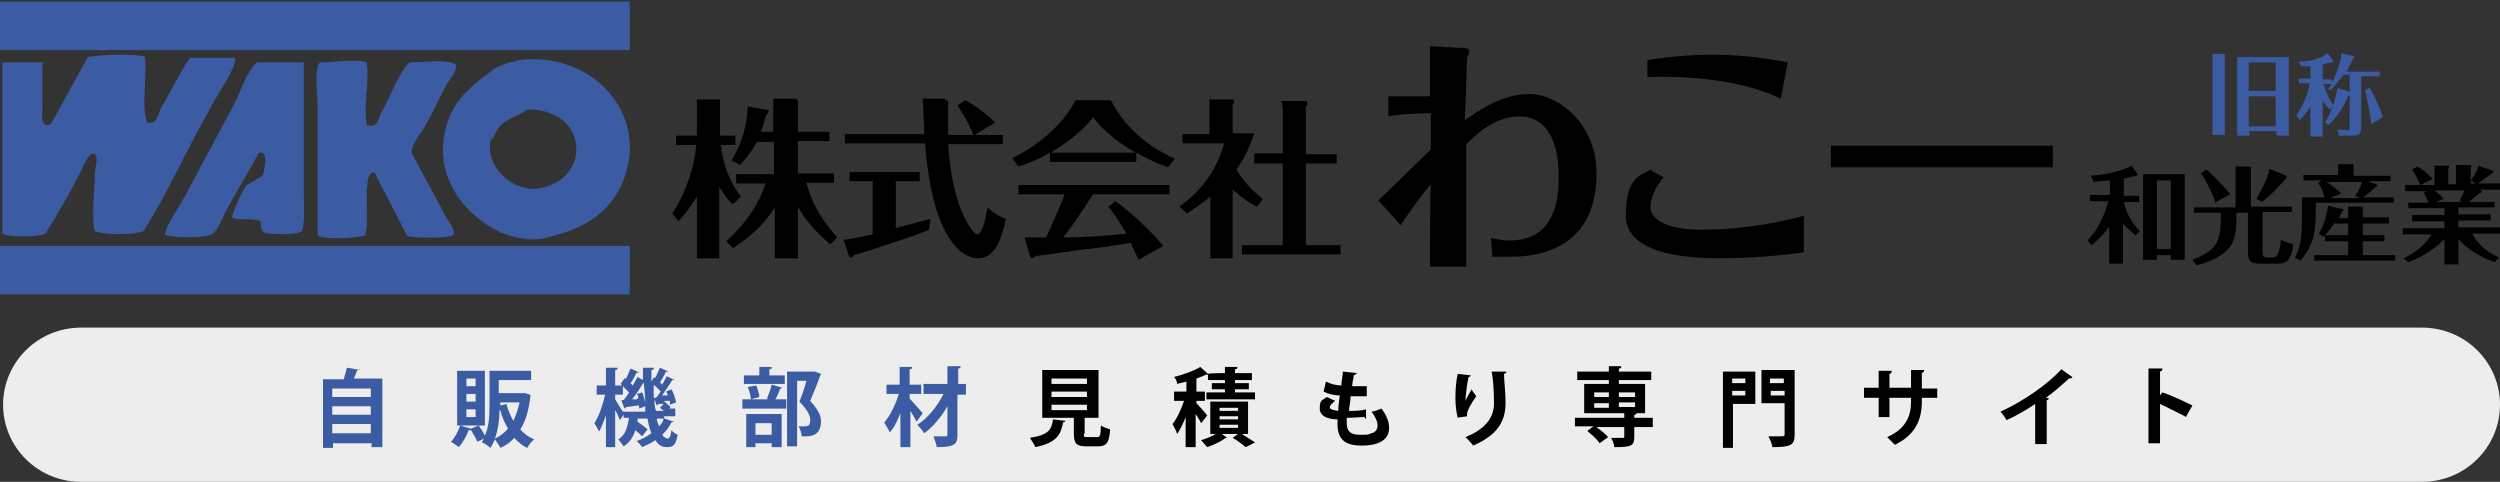
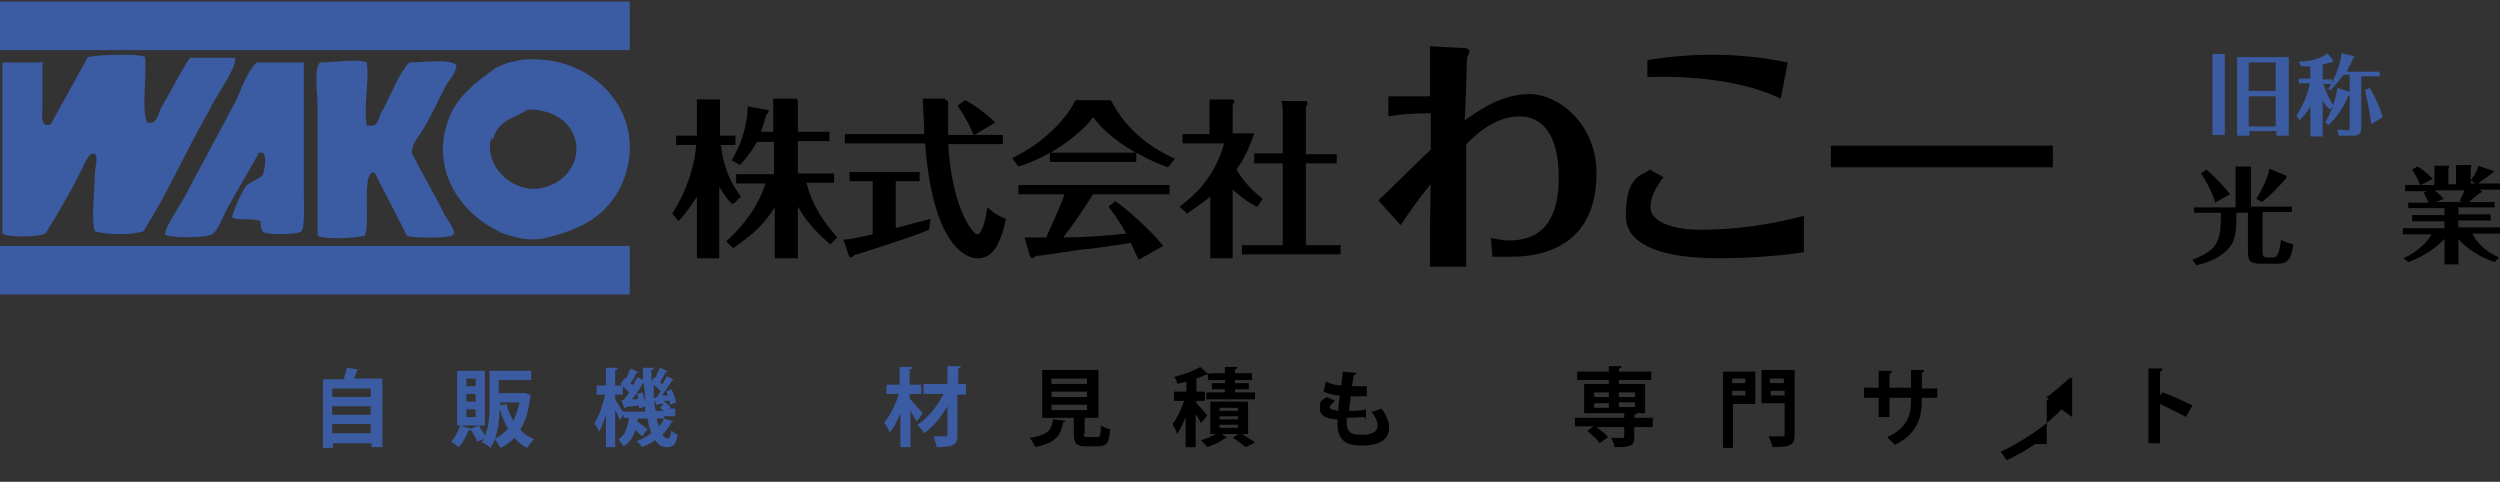
<svg xmlns="http://www.w3.org/2000/svg" id="_レイヤー_2" version="1.1" viewBox="0 0 324.3 62.5">
  <rect x="0" y="0" width="324.3" height="62.5" fill="#333333" stroke="none" />
  <path d="M0,.2v6.3h81.7V.2H0ZM64.8,30.1c1.3.5,3.7,1.3,5.8.8,4.8-1.1,8.2-2.9,10.1-7.1,3.7-8.7-3.4-16.4-11.9-16.1-.8,0-1.3,0-2.1.3-.8,0-1.6.5-2.4.8-2.6,1.9-5,3.7-6.1,6.6-2.6,7.1,2.1,12.7,6.9,14.8h-.3ZM64,17.9c.8-2.4,2.4-2.4,4.5-3.7,7.7,0,8.2,8.5,2.1,10.1-3.7,1.1-7.9-2.6-6.9-6.3h.3ZM5.6,8.4v-.3H.3v22.2c.8.5,4.5.5,5.6,0,1.6-2.6,3.2-5.3,4.5-7.9.3-.5,1.1-2.9,1.9-2.4.5.3,0,1.9,0,2.6,0,1.9-.5,6.1,0,7.4,1.6.5,4.8.5,6.3,0,3.2-5,5.6-10.6,8.5-15.6.5-1.3,3.4-5.3,3.4-6.6v-.3h-5.8c-.5.3-3.2,5.6-3.7,6.3-.5.8-.5,2.4-1.9,2.1-.8-1.6,0-6.3-.3-8.5-.8-.5-6.1-.3-7.4,0-1.6,2.9-3.2,5.8-4.8,8.7,0,0-.5.3-.8,0-.5-.3-.3-1.6-.3-2.4v-6.3h0v1h.1ZM39.4,8.1h-6.1c-1.3,1.3-1.9,3.2-2.6,4.8l-6.1,11.4c-.5,1.3-3.2,5-3.2,6.1h0c.5.5,5.3.5,6.1,0s1.3-2.1,1.9-3.2c1.3-2.4,2.9-5,4.2-7.4h.5c.5.5.3,1.9,0,2.9-.5.5-1.3.8-2.1,1.3-.5.5-1.9,3.7-1.9,4.2h0c.8.5,2.6,0,3.7.5,0,0,0,1.1.3,1.3,0,.5,4.5.5,5,0s.3-4.2.3-5.6V7.6h0v.5ZM47.6,8.1c-1.1-.5-4.5,0-6.1,0-.8.8-.3,4.2-.3,5.8v16.7c1.3.5,4.5.3,6.1,0,.8-1.3-.5-8.7,1.3-8.2,1.3,2.6,2.9,5.6,4.2,8.2,1.1.3,4.8.3,5.8,0l.3-.3c0-.8-1.1-2.1-1.3-2.6-1.3-2.6-2.9-5.3-4.2-7.9,0-1.1,1.1-2.4,1.6-3.2,1.1-1.9,1.9-3.7,2.9-5.6.5-.8,1.3-1.6,1.3-2.6-1.1-.8-4.2-.3-6.1-.3-1.3,1.3-2.4,4.2-3.4,6.1-.5.5-.5,1.9-1.3,2.1h-.8c-.5-2.1.3-5.6,0-7.9h0v-.3ZM0,31.9v6.3h81.7v-6.3s-81.7,0-81.7,0Z" style="fill: #3b5ca2; fill-rule: evenodd;" />
  <g>
    <path d="M95,26.5c-.7-.7-1.1-1.3-1.7-2.3v9.3h-2.9v-8c-1.1,1.8-2,2.8-2.4,3.2l-.8-1c2.1-3.2,3-6.8,3.1-8.9h-2.6v-1.2h2.7v-4.7h3v4.7h2v1.2h-1.9c.4,3.3,1.5,5.2,2.6,6.7l-.9.9h-.2,0ZM94.1,31.4c2.9-2.6,4.5-5.3,5.2-7.6h-3.8v-1.2h4.9v-4.2h-2.2c-.6,1.1-1.3,2-2.2,3l-1.1-.6c.9-1.5,2-3.8,2.1-7l2.7.5v.2s-.2.4-.3.4c-.2.7-.4,1.4-.7,2.2h1.6v-4.3h3c0,.1.2.2.2.3v4h4.1v1.2h-4.1v4.2h4.7v1.2h-3.6c.8,3,2.1,4.9,4,7.1l-.9.9c-2.2-1.9-3.2-3.2-4.2-4.9v6.7h-3v-6.6c-1.4,2.2-2.8,3.5-5.4,5.3l-.9-.9h0Z" />
    <path d="M116.1,29.6c.7-.2,3.9-1,4.6-1.2l-.2,1.4c-1.4.7-9.3,3.2-9.7,3.3-.3.3-.4.3-.4.3-.2,0-.3-.2-.3-.3l-.7-2c1.2-.1,1.4-.2,3.8-.7v-6.9h-3v-1.2h9.1v1.2h-3.1v6.2h-.1ZM122.5,13c.2,0,.5,0,.5.2v4.3h3.3c-.2-.5-1-2.3-2.1-3.8l1-.7c1.4.7,3,2,3.9,2.9l-2.7,1.6h3.7v1.2h-7.1c.2,3.2.8,7.5,2.7,10.6.5.7.8,1.1,1.1,1.1s.6-.6.8-1.2c.3-1,.4-1.8.5-2.3.4.4,1.1,1,2.4,1.5-.9,4.1-2.1,5.1-3.7,5.1s-5.8-1.8-6.8-14.9h-10.4v-1.2h10.3c0-.8-.2-4.2-.2-4.6h2.9v.2h-.1Z" />
    <path d="M147.4,21h-11.2v-1.2c-1.9,1.1-3.4,1.6-4.1,1.8l-.8-1.1c3.8-1.8,6.9-4.8,8.2-7.5h4.6c2.1,4,5.1,6.1,8.3,7.6l-.9,1.1c-.8-.3-2.2-.8-4.1-1.9v1.2h0ZM144.7,26.1c1.9,1.4,4.3,3.5,6.2,5.8l-3.2,1.8c-.4-.9-.7-1.4-1-2.2-1.9.3-3.7.6-5.6.8-.7,0-6.1.9-6.7.9,0,0-.4.3-.5.3-.2,0-.2-.2-.3-.3l-.7-2.4h2.8c.3-.7,1.7-3.6,2.4-5.6h-6v-1.2h19.6v1.2h-9.9c-1.1,1.7-2.6,4-3.9,5.6,2.7,0,5.5-.2,8.2-.5-1-1.8-1.8-2.8-2.3-3.5l1-.8h-.1ZM147.3,19.8c-3.1-1.8-4.6-3.4-5.5-4.6-.5.7-2,2.5-5.5,4.6h11Z" />
    <path d="M163,26.8c-.8-.4-1.6-.9-3.1-2.2v8.9h-2.9v-8c-1.3,1.1-2.5,1.8-3,2.2l-1-.9c2.5-1.8,4.7-4.3,5.8-8.2h-5.4v-1.2h3.5v-4.5h2.9c.1,0,.3,0,.3.2s0,.1-.2.5v3.7h2.8c-.4,1.1-.9,2.7-2.3,4.7.6,1,1.5,2.3,3.4,3.8l-.7,1h-.1ZM162.7,21.1v-1.2h3.7v-5.2c0-.5,0-1.2-.2-1.6h3.1c.1,0,.3,0,.3.3s0,.2-.2.4v6.2h4v1.2h-4v10.6h4.5v1.2h-12.8v-1.2h5.3v-10.6h-3.7Z" />
  </g>
  <g>
    <path d="M185.5,34.6c0-1.5,0-9,.1-10.7-.8.9-2.1,2.6-3.9,5.3l-2.9-3.2c1-.9,5.7-5.6,6.8-6.6v-4.7c-.8,0-3.5,0-5.5.4v-2.6h5.4v-6.5l3.7.2c1.3,0,1.4.2,1.4.5s-.3.7-.3.8c0,.3-.2,7-.3,8.1,1.9-1.3,4.8-3.4,8.4-3.4s8.7,3.7,8.7,10.3c0,10.8-9.2,10.8-11.3,10.8h-2.2l-.2-2.4c.5,0,1.3.3,2.3.3,4.6,0,6.5-3,6.5-8.2s-1.9-7.9-5.1-7.9-5.7,2.4-6.9,3.6v15.9h-4.8.1Z" />
    <path d="M234.1,32.7c-3.8.6-8.4.8-10.9.8s-12.3,0-12.3-5.5,2.3-5.2,3.1-6l1.8,1c-.5.6-1.7,2.2-1.7,3.9s2.5,2.9,6.5,2.9,8.5-.5,13.4-1.8v4.7h0ZM213.7,7.8c1.3-.2,4.3-.7,8.5-.7s7.8.6,9.7,1l-.9,4.7c-4.9-2.4-11.9-3-17.3-2.8v-2.2Z" />
    <path d="M237.5,18.9h28.8v2.8h-28.8v-2.8h0Z" />
  </g>
  <g>
    <path d="M288.6,7v10.5h-1.6V7h1.6ZM291.8,17v.6h-1.6V7.4h6.7v10.2h-1.6v-.6h-3.5ZM295.2,11.8v-3.7h-3.5v3.7h3.5ZM295.2,16.4v-3.9h-3.5v3.9h3.5Z" style="fill: #3b5ca2;" />
    <path d="M301.2,17.7h-1.5v-3.9c-.5.9-1,1.4-1.4,1.8l-.4-.6c.8-1.3,1.5-2.7,1.7-4.2h-1.4v-.6h1.5v-1.6h-1.2l-.3-.6c1.5,0,3.1-.5,3.7-1.1l.8,1-.2.2c-.2,0-1,.2-1.2.3v1.9h1.2v.6h-1.1c.4,1.3.9,2.2,1.3,2.8l-.5.5c-.5-.5-.6-.7-.9-1.1v4.7h-.1ZM302,11.6c.9-1.4,1.8-3.8,1.7-4.7l1.7.4h0s-.1.3-.2.4c-.2.4-.4.9-.8,1.6h4.3v.6h-2.4v6.5c0,.9-.2,1.2-1.2,1.2h-1.7l-.2-.8c.5,0,1.1.1,1.3.1.3,0,.3-.1.3-.6v-4.1s0,.2-.2.3c-.7,1.7-1.6,2.8-2.5,3.7l-.5-.3c.9-1.4,1.5-3.5,1.6-4.5l1.6.5v-2.2h-.8c-.8,1.1-1.4,1.7-1.7,2l-.5-.3.2.2h0ZM307.6,16.2c-.1-1.5-.7-3.9-.8-4.5l.6-.3c.9,1.5,1.4,2.9,1.7,3.8l-1.5.9h0Z" style="fill: #3b5ca2;" />
-     <path d="M277,30.5c-.9-.7-1.2-1.1-1.6-1.5v5.2h-1.8v-4.8c-.9,1.3-2,2.2-2.3,2.4l-.5-.6c1.7-1.8,2.4-4,2.7-5.1h-2.4v-.8h2.6v-1.9c-1.2.1-1.7.1-2.1.2l-.4-.8c2.8-.2,4.6-.9,5.3-1.3l.8,1.1c0,.1-.2.2-.2.2-.1,0-1.3.3-1.6.4v2.2h2v.8h-2c.2,1,.8,2.5,2.1,3.8l-.6.6h0ZM283.4,22.6v11.1h-1.8v-.6h-1.8v.6h-1.8v-11.1h5.4,0ZM281.6,23.4h-1.8v8.9h1.8v-8.9Z" />
    <path d="M297.3,26.8v.7h-3.8v5.1c0,.5,0,.8.7.8h.4c.7,0,1,0,1.3-2.3.4.2.5.3,1.6.6-.3,2.1-.9,2.5-2,2.5h-2.3c-1.4,0-1.6-.4-1.6-1.7v-4.9h-1.5c0,2.5,0,3.9-1.6,5.2-1.2,1-2.7,1.4-3.6,1.6l-.5-.7c3.4-1.3,3.7-2.5,3.7-6.1h-3.5v-.7h5.4v-5.3h2v5.2s5.3,0,5.3,0ZM287.4,26.4c-.3-1.2-1.3-3.1-1.9-3.9l.7-.5c1,.8,2.5,2.4,3.1,3.2l-2,1.1h0ZM296.6,22.9h0c0,.1,0,.2-.2.4-.8.9-1.9,2.1-3,2.9l-.7-.4c.9-1.5,1.5-2.9,1.7-3.9l2.2.9h0Z" />
-     <path d="M310.1,22.8v.7h-2.9l1.2.5h0c0,.2-.2.3-.3.3-.6.6-1,.9-1.6,1.3h4v.7h-10.1v1.3c0,2.7-.4,4.4-2,6.2l-.7-.4c.5-.9.9-2.1.9-4.6v-3.2h2.9c0-.4-.3-1.1-.8-1.9l.5-.3h-2.4v-.7h4.5v-1.4h1.9s.1,0,.1.2v1.3s4.8,0,4.8,0ZM304.6,28.2v-1.4h1.8s.1,0,.1.2v1.2h3.4v.8h-3.4v1.5h2.8v.8h-2.8v1.8h4.2v.7h-10.5v-.7h4.4v-1.8h-3v-.8h3v-1.5h-1.8c-.6.9-1.2,1.5-1.4,1.7l-.6-.4c.7-1,1.1-2.8,1.2-3.6l1.8.4s.2,0,.2.1-.1.2-.2.3c-.2.4-.3.6-.4.8h1.3-.1ZM301.8,23.6c.9.6,1.5,1.1,1.9,1.5l-1.4.6h3.9l-.7-.3c.4-.5.7-1.2.9-1.8h-4.6,0Z" />
    <path d="M321.9,24.9h0s0,.1-.3.2c-.7.6-.9.7-1.3,1.1h3.3v.7h-4.7v.9h4.2v.8h-4.2v.9h5.4v.8h-3.6c.3.5,1,2,3.5,3.1l-.6.6c-.8-.3-2.9-1-4.7-3v3.3h-1.8v-3.3c-.3.3-1.9,2-4.7,3l-.6-.5c2.7-1.3,3.5-2.9,3.6-3.1h-3.7v-.8h5.4v-.9h-4.2v-.8h4.2v-.9h-4.7v-.7h2.6c0-.2-.5-1.1-.6-1.3l.4-.2h-2.8v-.8h1.9c0-.2-.3-.9-1-2l.7-.4c.7.4,1.5,1.1,2,1.6l-1.6.8h1.8v-2.5h1.7s.2,0,.2.1,0,.1-.1.3v2h1v-2.5h1.8s.2,0,.2.1,0,.1-.1.2v2.1h3.8v.8h-2.8l.5.2h0ZM319.1,26c.2-.4.4-.8.6-1.3h-3.9c.7.5,1,.9,1.2,1.1l-1,.4h3.4l-.4-.2h0ZM323.5,22.2h0c0,.2,0,.1-.3.3-.2.2-1.6,1.2-1.9,1.4l-.8-.5c.7-.9.9-1.5,1-1.9l2,.7h0Z" />
  </g>
-   <path d="M10.5,42.5h303.7c5.6,0,10.1,4.5,10.1,10h0c0,5.5-4.5,10-10.1,10H10.5c-5.6,0-10.1-4.5-10.1-10H.4c0-5.5,4.5-10,10.1-10Z" style="fill: #ededed;" />
  <g style="isolation: isolate;">
    <g style="isolation: isolate;">
      <path d="M46.6,47.9c0,0-.1.1-.3.2-.1.3-.2.6-.4,1h3.7v8.9h-1.4v-.5h-5v.6h-1.3v-8.9h2.7c.1-.5.3-1,.4-1.5l1.8.3ZM48.1,50.4h-5v1.1h5v-1.1ZM48.1,52.7h-5v1.1h5v-1.1ZM43.1,56.2h5v-1.2h-5v1.2Z" style="fill: #3b5ca2;" />
      <path d="M68.1,51l.7.2c0,0,0,.1,0,.2-.2,1.8-.6,3.2-1.3,4.3.5.6,1.1,1,1.8,1.3-.3.2-.7.7-.9,1.1-.7-.3-1.2-.8-1.7-1.3-.5.6-1.1,1-1.8,1.3-.1-.3-.5-.8-.7-1.1-.2.4-.3.7-.6,1.1-.2-.2-.7-.6-1.1-.7.1-.2.2-.4.3-.5l-.9.4c-.1-.4-.5-1-.8-1.5,0,0-.1,0-.3,0-.3.8-.8,1.7-1.3,2.2-.2-.2-.7-.5-1-.7.5-.5.9-1.3,1.2-2.1l1.4.4,1-.4c.3.4.6.9.8,1.3.6-1.3.6-2.9.6-4.2v-4.2h5.4v1.2h-4.2v1.7h3.2ZM62.9,48.1v7.1h-3.6v-7.1h3.6ZM61.7,50.1v-1h-1.2v1h1.2ZM61.7,52.1v-1h-1.2v1h1.2ZM61.7,54.1v-1h-1.2v1h1.2ZM64.8,53.2c0,1.2-.2,2.6-.6,3.7.6-.3,1.2-.7,1.7-1.3-.4-.7-.8-1.5-1-2.4h0ZM65.7,52.4c.2.8.5,1.5.9,2.2.3-.7.6-1.5.8-2.4h-2.5v.4l.9-.2Z" style="fill: #3b5ca2;" />
      <path d="M86.2,54.3l1.2.4c0,0-.1.1-.3.1-.3.6-.7,1.1-1.2,1.6.2.3.5.5.7.5s.4-.2.5-1.1c.2.3.6.5.8.6-.2,1.2-.5,1.6-1.3,1.6s-1.1-.2-1.6-.9c-.5.4-1.1.6-1.7.9-.1-.2-.5-.6-.7-.8.7-.2,1.3-.6,1.9-1-.2-.5-.4-1.2-.5-1.9h-1.3v.4c.4.3,1,.7,1.3,1l-.7.9c-.2-.2-.5-.5-.9-.8-.2.8-.7,1.6-1.5,2.1-.2-.3-.5-.7-.7-.9,1-.6,1.2-1.7,1.4-2.8h-.7v-.4l-.5.7c-.1-.3-.3-.8-.6-1.3v4.8h-1.2v-4.1c-.3.8-.6,1.6-.9,2.1-.1-.3-.4-.8-.6-1.1.6-.9,1.1-2.4,1.4-3.7h-1.1v-1.2h1.2v-2.3h1.5c0,.2,0,.3-.3.3v2h1v1.2h-1v.6c.2.3.7,1.2,1,1.6h0c0,0,2.9,0,2.9,0,0-.2,0-.5,0-.7l-.8.3c0-.1,0-.2,0-.4-.6,0-1.2.2-1.7.2,0,0,0,.1-.2.2l-.4-1.1h.3c.2-.3.5-.6.7-1-.3-.3-.7-.7-1.1-1.1l.5-.7h.2c.2-.3.4-.9.6-1.3l1.1.5c0,0-.1.1-.3,0-.2.4-.5,1-.8,1.4l.3.3c.2-.4.4-.7.6-1.1l.7.4c0-.5,0-1.1,0-1.6h1.4c0,.2,0,.3-.3.3,0,.5,0,1,0,1.5l.3-.5h.2c.2-.3.4-.9.6-1.3l1.1.5c0,0-.1.1-.3,0-.2.4-.5,1-.8,1.4.1,0,.2.2.3.3.2-.4.4-.7.6-1.1l1,.5c0,0-.1,0-.3,0-.3.6-.9,1.3-1.3,2h.7c0-.2-.1-.4-.2-.5l.7-.3c.3.5.5,1.2.6,1.7l-.8.3c0-.1,0-.3,0-.5h-.8c.3.3.7.6.9.8l-.2.2h.8v1h-1.5ZM82.8,51.6c0-.2-.1-.4-.2-.5l.7-.2c.2.4.3.9.4,1.3h0c0-.8-.1-1.7-.2-2.6-.4.6-.9,1.5-1.5,2.2h.6ZM85.1,51.6c.2-.2.4-.5.6-.8-.2-.3-.6-.6-.9-.9,0,.6,0,1.2,0,1.7h.2ZM86,52.4c-.2,0-.5,0-.6,0,0,0,0,.1-.2.2l-.3-.8c0,.5,0,1,.2,1.5h1c-.2-.2-.4-.3-.5-.4l.5-.5ZM85.2,54.3c0,.4.2.7.3,1,.3-.3.5-.6.6-1h-.9Z" style="fill: #3b5ca2;" />
-       <path d="M99.5,51.7c.2-.5.5-1.3.6-1.8l1.4.4c0,0-.1.1-.3.1-.1.4-.4,1-.6,1.4h1.4v1.2h-5.7v-1.2h3.5-.2ZM101.8,48.7v1.1h-5.3v-1.1h2v-1.1h1.6c0,.2,0,.3-.3.3v.8h2ZM96.8,58v-4.3h4.6v4.3h-1.3v-.5h-2.1v.5h-1.2ZM97.4,51.8c0-.4-.2-1.1-.4-1.6l1.1-.2c.2.5.4,1.1.4,1.5l-1.1.3ZM100.1,54.9h-2.1v1.5h2.1v-1.5ZM105.7,48.2l.8.3c0,0,0,.1-.1.2-.3.9-.8,2.1-1.3,3.3,1,1.1,1.4,1.9,1.4,2.6,0,2-1.4,2-2.1,2s-.2,0-.4,0c0-.4-.2-.9-.4-1.3.3,0,.6,0,.8,0,.7,0,.7-.4.7-.9s-.4-1.3-1.4-2.3c.4-1,.7-1.9.9-2.7h-1.2v8.5h-1.3v-9.7h3.5Z" style="fill: #3b5ca2;" />
      <path d="M118,51.7c.4.4,1.4,1.6,1.7,1.9l-.8,1.1c-.2-.4-.5-.9-.8-1.4v4.7h-1.3v-4.4c-.4,1-.8,1.9-1.4,2.5-.1-.4-.5-.9-.7-1.3.8-.9,1.5-2.4,1.9-3.7h-1.6v-1.2h1.7v-2.3h1.6c0,.2,0,.3-.3.3v2h1.5v1.2h-1.5v.5ZM125.3,49.9v1.3h-1.1v5.2c0,1.2-.3,1.6-2.7,1.6,0-.4-.3-1-.4-1.4.6,0,1.3,0,1.5,0,.2,0,.3,0,.3-.3v-3.6c-.8,1.4-1.9,2.7-3,3.5-.2-.3-.6-.8-.9-1.1,1.3-.8,2.6-2.4,3.4-4h-2.6v-1.3h3.1v-2.3h1.7c0,.2,0,.3-.3.3v2h1.1Z" style="fill: #3b5ca2;" />
      <path d="M138.2,54.6c0,0-.1.2-.3.2-.3,1.5-.7,2.6-3.6,3.2-.1-.3-.5-.9-.7-1.2,2.5-.4,2.8-1.1,3-2.4l1.7.2ZM140.6,56.3c0,.4,0,.4.5.4h1.2c.4,0,.5-.2.5-1.5.3.2.9.4,1.2.5-.1,1.8-.5,2.2-1.6,2.2h-1.5c-1.3,0-1.6-.4-1.6-1.7v-2h-4.1v-6.2h7.3v6.2h-1.8v2ZM136.4,49.1v.7h4.6v-.7h-4.6ZM136.4,50.8v.7h4.6v-.7h-4.6ZM136.4,52.5v.7h4.6v-.7h-4.6Z" />
      <path d="M155.2,52.3c.3.3,1.2,1.3,1.4,1.6l-.8,1c-.1-.3-.4-.7-.7-1.2v4.3h-1.3v-3.9c-.3.8-.7,1.6-1.1,2.2-.1-.4-.4-.9-.6-1.3.6-.7,1.1-1.9,1.5-3h-1.3v-1.2h1.6v-1.3c-.4.1-.8.2-1.2.3,0-.3-.2-.7-.4-.9,1.2-.3,2.6-.8,3.4-1.3l1,.9h0c0-.1,2.2-.1,2.2-.1v-.8h1.6c0,.2,0,.3-.3.3v.5h2.2v.9h-2.2v.4h1.8v.8h-1.8v.4h2.6v.9h-6.3v-.9h2.4v-.4h-1.7v-.8h1.7v-.4h-2.2v-.7c0,0-.1,0-.3,0-.3.2-.7.3-1.2.5v1.7h1.1v1.2h-1.1v.3ZM161.9,56.3h-.8c.6.4,1.3.8,1.7,1.1l-1.2.6c-.4-.3-1.1-.9-1.7-1.2l.7-.5h-2.1l.7.5s-.1,0-.2,0c-.5.4-1.5.9-2.4,1.2-.2-.2-.5-.6-.8-.9.7-.2,1.4-.5,1.9-.8h-.7v-4.2h4.9v4.2ZM158.2,52.9v.4h2.4v-.4h-2.4ZM158.2,54v.4h2.4v-.4h-2.4ZM158.2,55.1v.4h2.4v-.4h-2.4Z" />
      <path d="M177,54.1c-.6,0-1.5.1-2.3.1,0,.2,0,.5,0,.7,0,1.3.8,1.5,1.8,1.5s.9,0,1.4-.2c.5-.1.8-.5.8-1s-.3-1.2-.8-1.8c.4,0,1-.3,1.3-.4.7.9,1,1.8,1,2.5,0,2.3-2.9,2.3-3.6,2.3-2.1,0-3.1-.8-3.1-2.8s0-.5,0-.6c-.8,0-2.3-.2-2.3-1.4s.3-1,.9-1.5l1.1.5c-.4.3-.7.6-.7.8,0,.4.7.4,1.1.5,0-.6.1-1.3.2-2-.7,0-1.5-.2-2.1-.5l.3-1.3c.6.3,1.3.5,2,.5,0-.6.2-1.3.2-1.8l1.8.2c0,.1-.2.2-.4.3,0,.4-.2.9-.2,1.4.2,0,.5,0,.7,0,.4,0,.9,0,1.2,0v1.3c-.4,0-.7,0-1.1,0s-.7,0-1,0c0,.7-.2,1.3-.2,1.9.7,0,1.5,0,2.2-.2v1.3Z" />
-       <path d="M189.1,54.2c-.2-.8-.3-1.7-.3-2.4,0-.8,0-2,.3-3.3l1.7.2c0,.1-.2.2-.3.2-.2.9-.4,2.5-.4,3.1.2-.5.6-1.1.8-1.5.1.3.5.7.6.9-.7,1-1.2,1.9-1.2,2.3s0,.2,0,.3l-1.4.2ZM195.4,48.2c0,.1,0,.2-.3.3,0,.9.2,2.3.2,3.7,0,2.1-.7,4.1-4.2,5.6-.2-.3-.7-.8-1-1.1,3-1.2,3.7-2.9,3.7-4.4s-.1-3.1-.3-4.1h1.9Z" />
      <path d="M214.4,54.3v1.1h-2.4v1.3c0,1.2-.5,1.3-2.6,1.3,0-.4-.2-.8-.4-1.2.6,0,1.3,0,1.5,0,.2,0,.2,0,.2-.2v-1.2h-3.6c.5.4,1.2.9,1.5,1.3l-1.1.8c-.3-.5-1-1.1-1.6-1.6l.8-.6h-2.4v-1.1h6.4v-.6h-5.2v-3.8h3.2v-.5h-4.1v-1.1h4.1v-.7h1.6c0,.2,0,.3-.3.3v.4h4.2v1.1h-4.2v.5h3.4v3.8h-1.1c0,0,0,.2-.3.2v.4h2.4ZM206.8,50.9v.6h1.9v-.6h-1.9ZM206.8,52.3v.6h1.9v-.6h-1.9ZM212.1,50.9h-2.1v.6h2.1v-.6ZM212.1,52.8v-.6h-2.1v.6h2.1Z" />
      <path d="M227.7,48.1v4.3h-2.9v5.7h-1.3v-9.9h4.2ZM226.4,49.1h-1.7v.6h1.7v-.6ZM224.7,51.3h1.7v-.6h-1.7v.6ZM232.8,48.1v8.3c0,1.4-.6,1.6-2.9,1.6,0-.4-.3-1-.5-1.4.5,0,1,0,1.4,0,.6,0,.7,0,.7-.3v-4h-3v-4.3h4.3ZM231.4,49.1h-1.8v.6h1.8v-.6ZM229.7,51.3h1.8v-.6h-1.8v.6Z" />
      <path d="M251.3,51.6h-2v.5c0,2.3-.8,4.3-3.5,5.6-.3-.3-.7-.7-1-1,2.5-1.1,3.1-2.8,3.1-4.6v-.5h-2.8v2.5h-1.4v-2.5h-1.9v-1.3h1.9v-2.2h1.7c0,.2-.1.4-.3.4v1.8h2.8v-2.3h1.7c0,.2-.1.3-.3.4v2h2v1.3Z" />
-       <path d="M268.8,49c0,0-.2.1-.4.1-.9.8-1.9,1.7-3,2.5.1,0,.2,0,.4.1,0,0-.1.2-.3.2v5.7h-1.5v-5.2c-1,.7-2.4,1.5-3.7,2.1-.2-.3-.5-.8-.8-1.1,2.9-1.3,6.2-3.6,7.9-5.5l1.4,1Z" />
+       <path d="M268.8,49c0,0-.2.1-.4.1-.9.8-1.9,1.7-3,2.5.1,0,.2,0,.4.1,0,0-.1.2-.3.2v5.7h-1.5c-1,.7-2.4,1.5-3.7,2.1-.2-.3-.5-.8-.8-1.1,2.9-1.3,6.2-3.6,7.9-5.5l1.4,1Z" />
      <path d="M283.6,54.1c-.9-.5-2.4-1.2-3.4-1.7v5.1h-1.5v-9.7h1.8c0,.2,0,.3-.3.4v3.1l.3-.4c1.2.4,2.9,1.2,3.9,1.7l-.8,1.4Z" />
    </g>
  </g>
</svg>